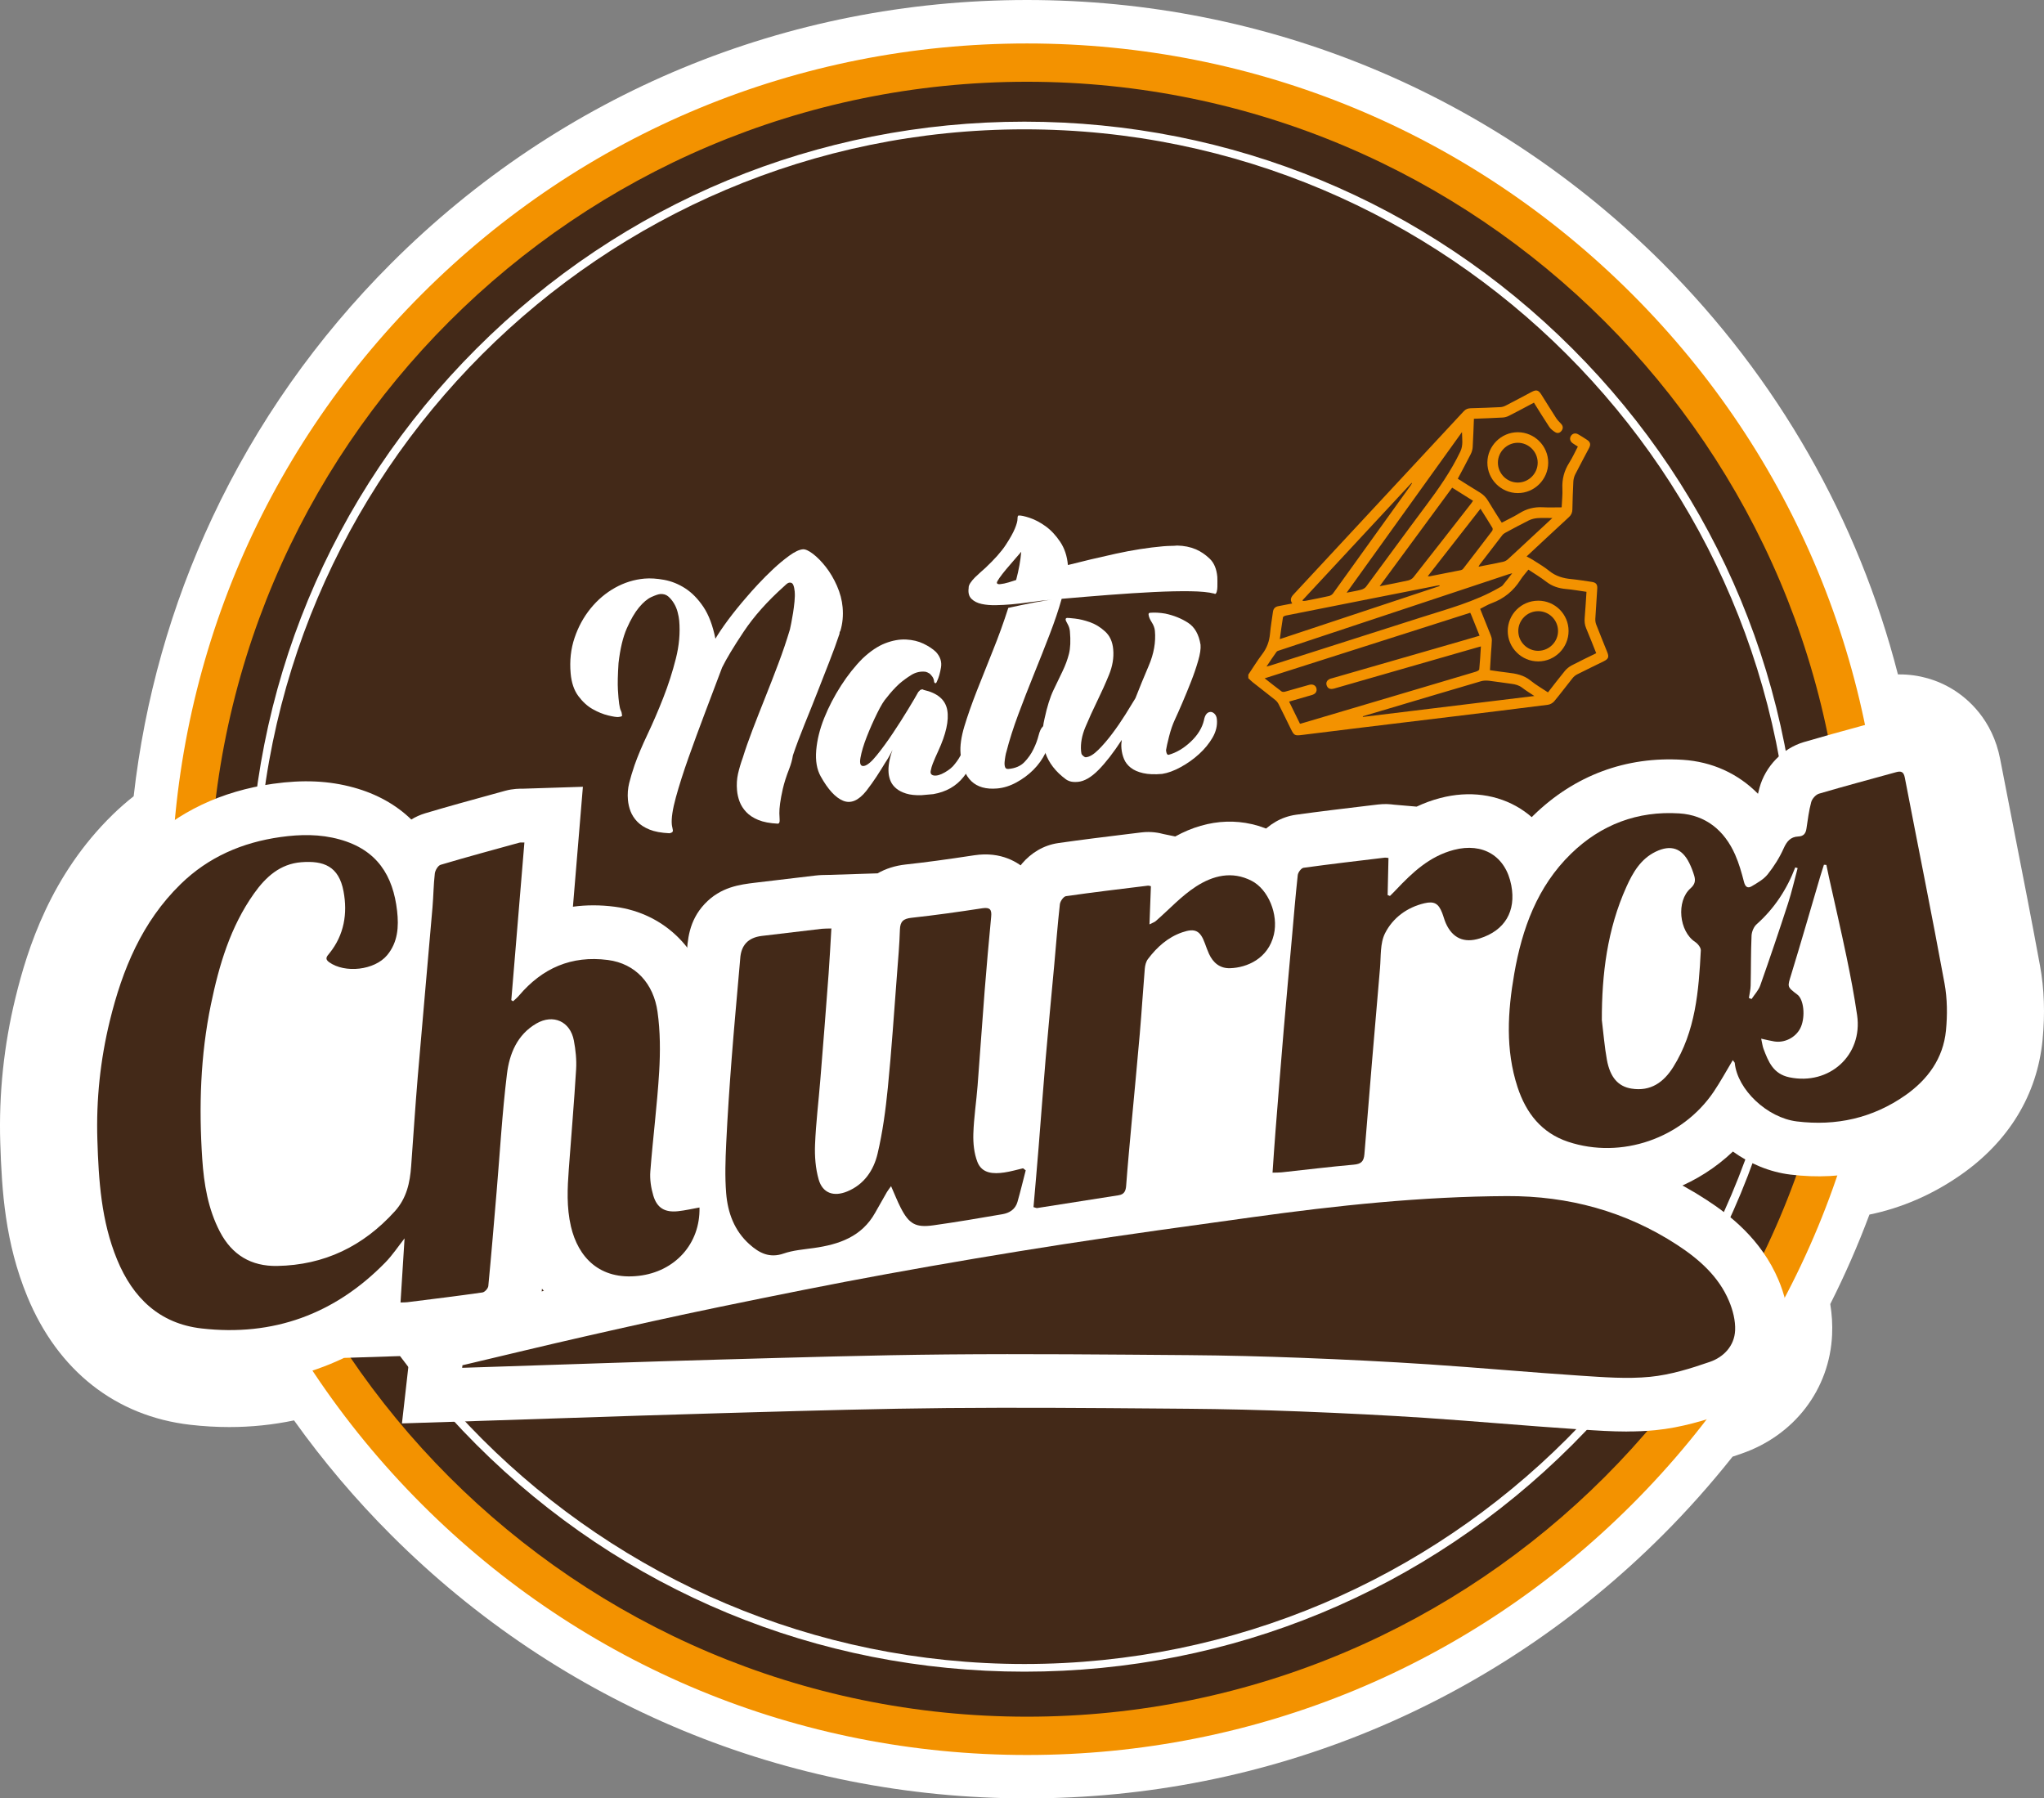
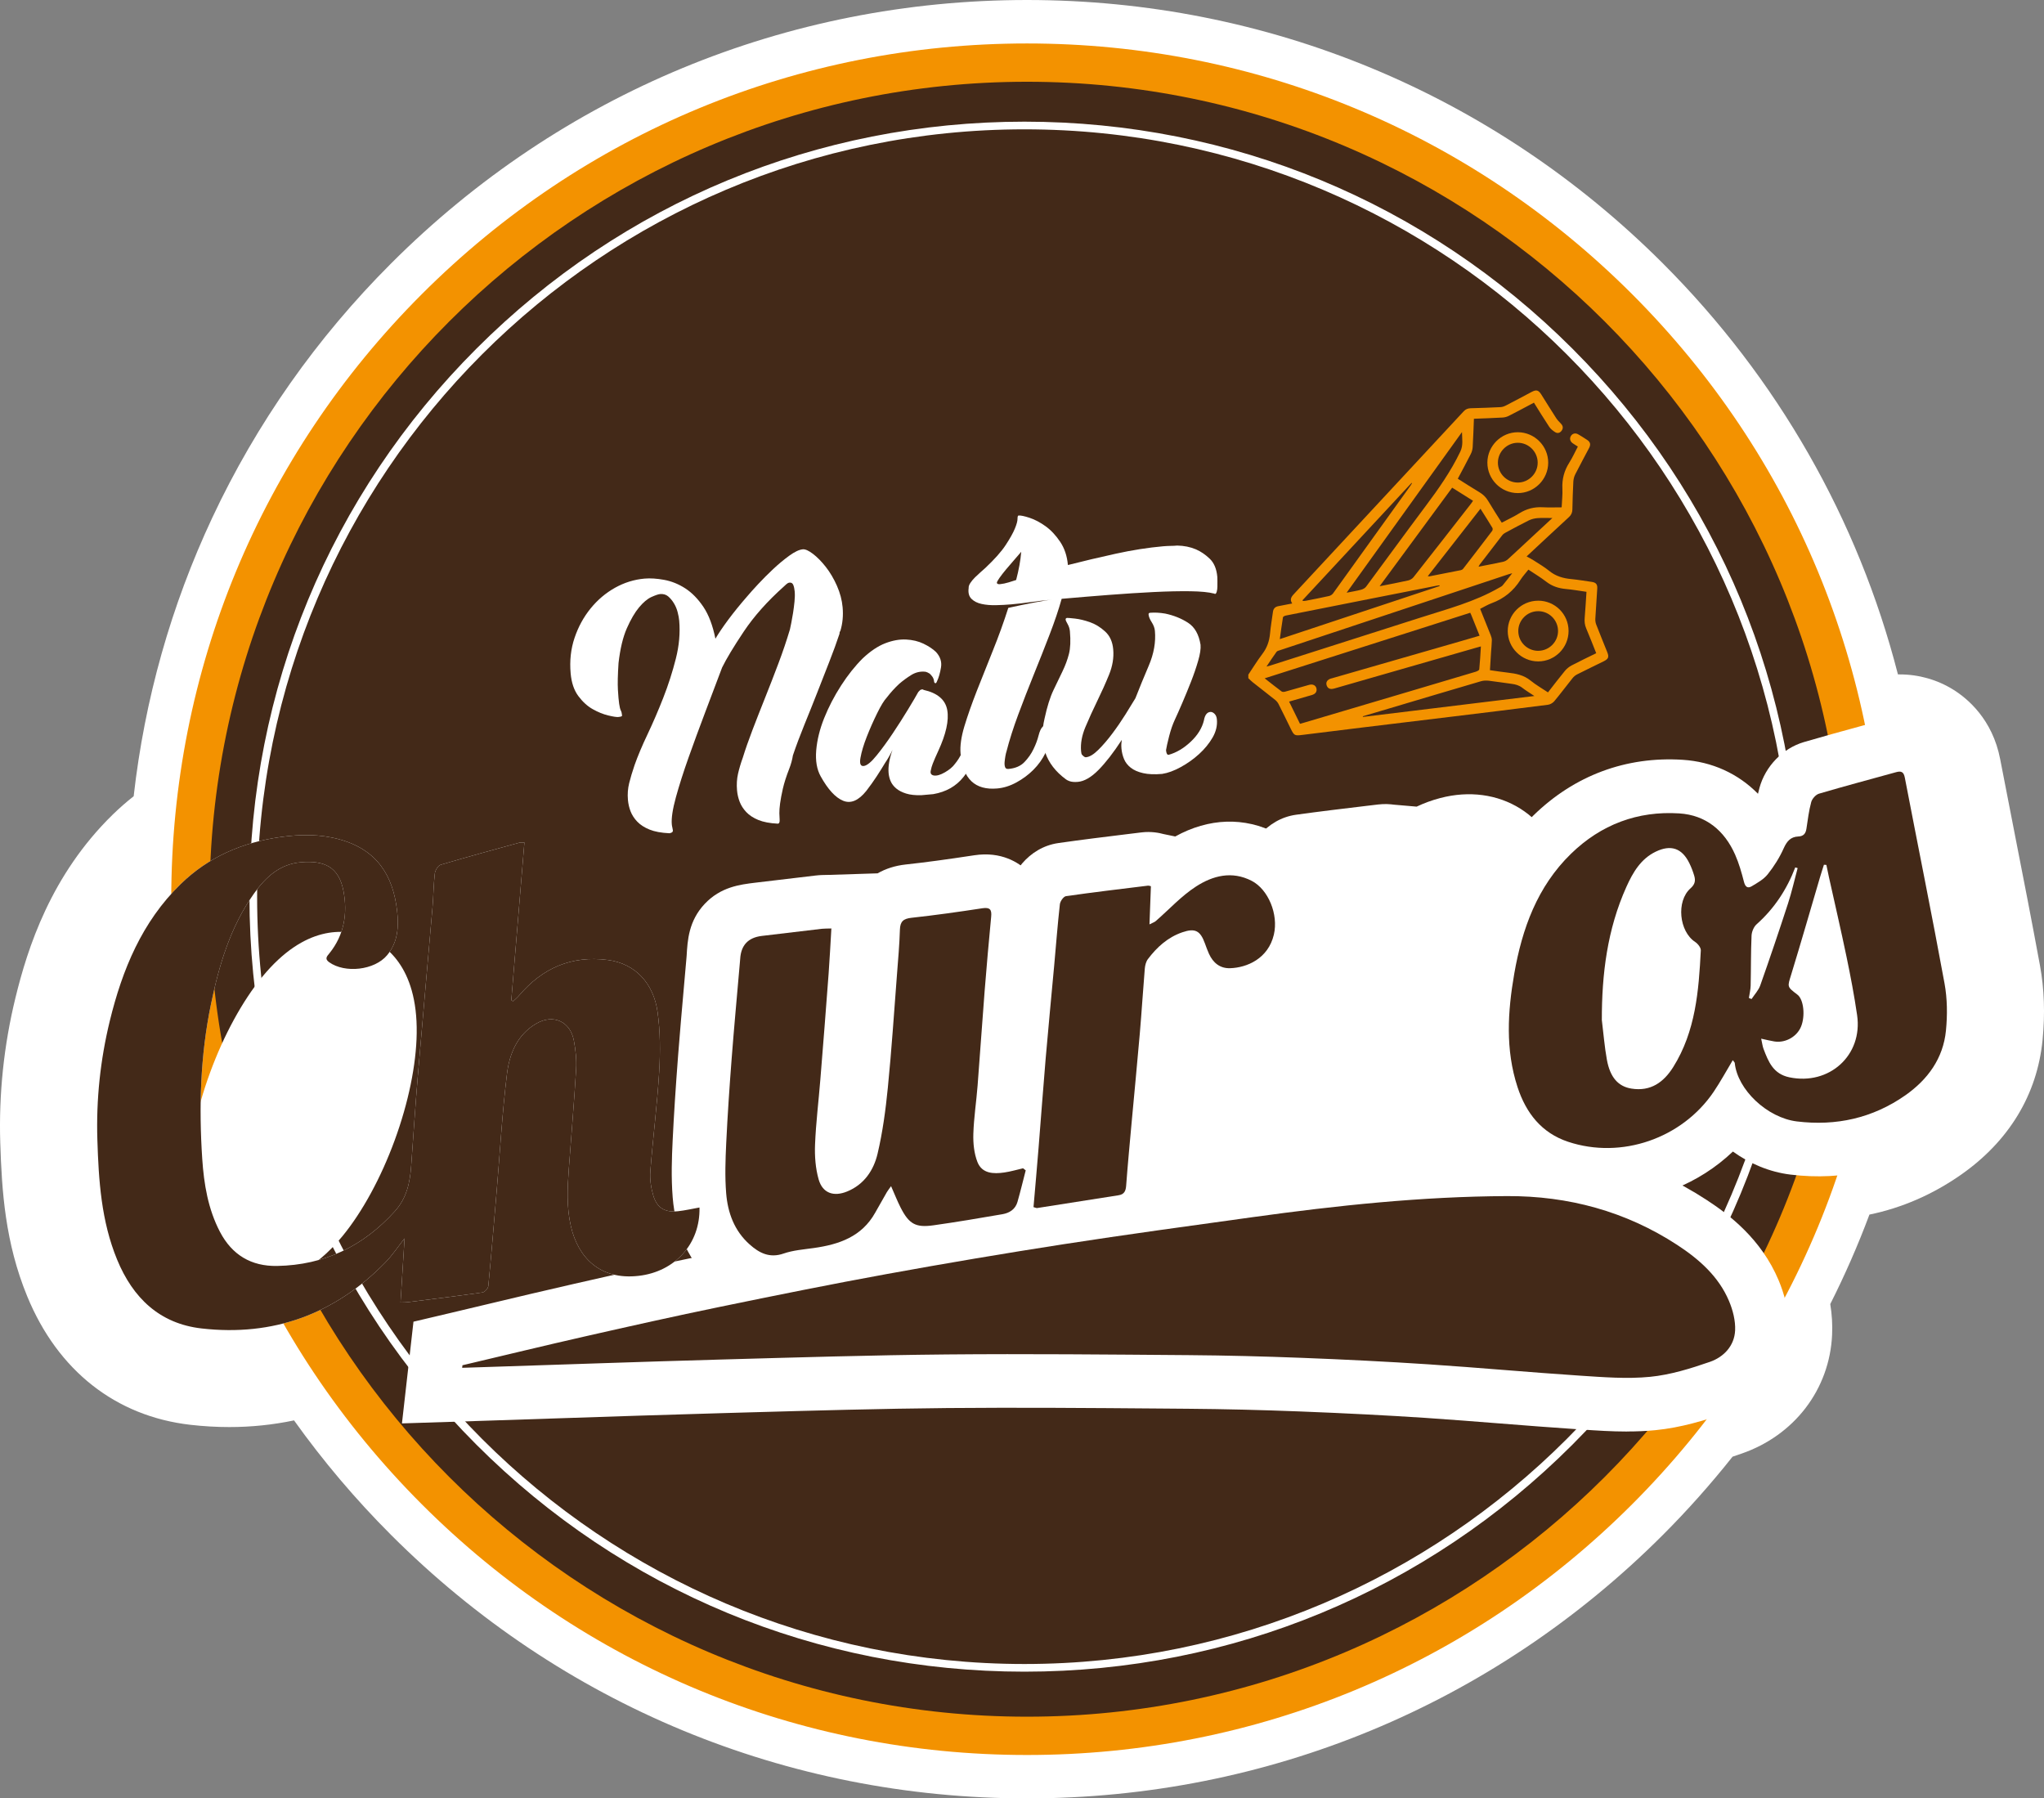
<svg xmlns="http://www.w3.org/2000/svg" viewBox="0 0 800.05 703.88" id="Camada_2">
  <rect x="0" y="0" width="800.05" height="703.88" fill="#808080" stroke="none" />
  <defs>
    <style>
      .cls-1 {
        fill: #432918;
      }

      .cls-2 {
        fill: #fff;
      }

      .cls-3 {
        fill: #606060;
      }

      .cls-4 {
        fill: #f39200;
      }
    </style>
  </defs>
  <g data-name="Camada_2" id="Camada_2-2">
    <g>
      <path d="M401.96,695.39c-91.74,0-177.98-35.72-242.85-100.59-14.91-14.91-28.47-31.19-40.38-48.46-9.33,2.46-19.05,3.71-28.98,3.71-4.68,0-9.48-.28-14.26-.83-18.4-2.11-43.22-11.64-56.97-45.04-8.12-19.73-9.36-39.09-9.93-57.22-.57-18.24,1.34-36.53,5.69-54.38,4.5-18.46,13.1-45.56,35.82-67.71,3.19-3.11,6.63-6.01,10.26-8.66,3.94-38.34,14.17-75.33,30.42-110,16.87-35.98,39.86-68.65,68.33-97.12C223.98,44.22,310.23,8.5,401.96,8.5s177.98,35.72,242.85,100.59c45.55,45.55,77.09,102.15,91.56,164.15,2.41-.52,4.82-.78,7.18-.78,5.84,0,11.54,1.62,16.49,4.69,4.39,2.72,12.1,9.15,14.49,21.6,1.85,9.62,3.74,19.23,5.62,28.85,3.34,17.01,6.78,34.54,9.97,51.91,1.53,8.31,1.83,17.29.9,26.7-1.86,18.85-11.69,35-28.44,46.68-11.38,7.94-23.86,12.97-37.17,14.99-5.05,14.11-11.06,27.94-17.91,41.23.92,4.41,1.3,8.74,1.11,12.92-.82,17.9-12.18,32.79-29.67,38.86-2.07.72-4.01,1.37-5.88,1.96-8.76,11.22-18.25,21.96-28.24,31.95-64.87,64.87-151.12,100.59-242.85,100.59h-.01Z" class="cls-2" />
      <path d="M401.97,17c89.47,0,173.58,34.84,236.84,98.1,46.87,46.87,78.12,105.19,91.18,168.65,2.19-.6,4.38-1.2,6.56-1.8,2.52-.7,4.86-.99,7.01-.99,5.19,0,9.24,1.7,12,3.41,3.21,1.99,8.85,6.71,10.63,15.98,1.85,9.63,3.74,19.26,5.63,28.89,3.33,16.95,6.76,34.47,9.95,51.81,1.38,7.53,1.65,15.72.8,24.33-1.61,16.3-10.2,30.32-24.85,40.54-11.77,8.21-24.69,12.93-38.58,14.16-5.61,16.49-12.5,32.51-20.64,47.92,1.08,4,1.85,8.69,1.62,13.64-.65,14.35-9.83,26.31-23.96,31.21-2.65.92-5.38,1.82-8.18,2.67-8.92,11.61-18.65,22.73-29.17,33.26-63.26,63.26-147.38,98.1-236.84,98.1s-173.58-34.84-236.84-98.1c-16.17-16.18-30.48-33.72-42.83-52.36-10.33,3.39-21.22,5.12-32.54,5.12-4.37,0-8.8-.26-13.29-.77-16.13-1.85-37.9-10.26-50.08-39.83-7.58-18.42-8.75-36.9-9.29-54.26-.55-17.47,1.28-35,5.45-52.09,4.25-17.44,12.35-43.02,33.49-63.64,3.85-3.75,8-7.08,12.41-10.01,7.09-77.76,40.78-149.94,96.68-205.83,63.26-63.26,147.38-98.1,236.84-98.1M401.97,0c-94.01,0-182.39,36.61-248.86,103.08-29.17,29.17-52.72,62.65-70.01,99.52-16.14,34.42-26.48,71.07-30.78,109.04-2.84,2.24-5.57,4.62-8.14,7.13-24.28,23.68-33.39,52.31-38.14,71.79C1.5,409.15-.49,428.22.1,447.22c.6,18.92,1.9,39.14,10.57,60.19,11.96,29.06,34.64,46.9,63.86,50.25,5.1.58,10.22.88,15.23.88,8.61,0,17.09-.88,25.33-2.61,11.37,15.93,24.12,30.98,38.02,44.87,66.47,66.47,154.86,103.08,248.86,103.08s182.39-36.61,248.86-103.08c9.62-9.62,18.79-19.92,27.32-30.67,1.16-.39,2.35-.79,3.58-1.22,10.08-3.5,18.71-9.64,24.95-17.77,6.34-8.26,9.95-18.19,10.43-28.73.18-3.92-.06-7.94-.72-12.01,5.73-11.35,10.87-23.08,15.33-35.02,12.72-2.63,24.7-7.83,35.73-15.52,18.85-13.15,29.93-31.41,32.04-52.82,1-10.2.67-19.98-1-29.07-3.2-17.44-6.65-35.02-9.98-52.01l-.06-.32c-1.83-9.35-3.73-19.01-5.55-28.5-3-15.62-12.79-23.75-18.35-27.21-6.29-3.91-13.55-5.97-20.97-5.97h-.7c-15.56-60.68-47.16-116.01-92.03-160.89C584.35,36.61,495.97,0,401.97,0h0Z" class="cls-2" />
    </g>
    <g>
      <g>
        <circle r="327.45" cy="351.95" cx="401.97" class="cls-1" />
        <path d="M401.97,686.89c-89.47,0-173.58-34.84-236.84-98.1-63.26-63.26-98.1-147.38-98.1-236.84s34.84-173.58,98.1-236.84c63.26-63.26,147.38-98.1,236.84-98.1s173.58,34.84,236.84,98.1c63.26,63.26,98.1,147.38,98.1,236.84s-34.84,173.58-98.1,236.84c-63.26,63.26-147.38,98.1-236.84,98.1ZM401.97,32c-176.42,0-319.95,143.53-319.95,319.95s143.53,319.95,319.95,319.95,319.95-143.53,319.95-319.95S578.39,32,401.97,32Z" class="cls-4" />
      </g>
      <path d="M400.97,654.28c-81.02,0-157.2-31.55-214.49-88.84-57.29-57.29-88.84-133.47-88.84-214.49s31.55-157.2,88.84-214.49c57.29-57.29,133.47-88.84,214.49-88.84s157.2,31.55,214.49,88.84c57.29,57.29,88.84,133.47,88.84,214.49s-31.55,157.2-88.84,214.49-133.47,88.84-214.49,88.84h0ZM400.97,50.62c-165.6,0-300.33,134.73-300.33,300.33s134.73,300.33,300.33,300.33,300.33-134.73,300.33-300.33S566.57,50.62,400.97,50.62Z" class="cls-2" />
      <g>
        <ellipse transform="translate(-329.04 395.24) rotate(-69.88)" ry="17.48" rx="49.98" cy="433.1" cx="118.34" class="cls-2" />
        <path d="M103.5,501.41c-3.83,0-7.09-.79-9.56-1.69-7.77-2.84-20.73-11.57-20.35-38.02.18-12.3,3.24-27.17,8.62-41.86s12.65-28.02,20.45-37.53c16.79-20.45,32.33-18.73,40.09-15.88,7.77,2.84,20.74,11.57,20.35,38.02-.18,12.3-3.24,27.17-8.62,41.86h0c-5.38,14.69-12.65,28.02-20.45,37.53-11.45,13.94-22.32,17.58-30.54,17.58h0Z" class="cls-2" />
      </g>
      <g>
        <ellipse transform="translate(-34.31 795.04) rotate(-69.88)" ry="17.48" rx="49.98" cy="422.08" cx="551.83" class="cls-2" />
-         <path d="M536.94,490.37c-3.83,0-7.09-.79-9.56-1.7-7.76-2.84-20.73-11.56-20.35-38.02.18-12.3,3.24-27.17,8.62-41.86,5.38-14.69,12.65-28.02,20.45-37.53,16.79-20.45,32.33-18.73,40.09-15.88,7.76,2.84,20.73,11.56,20.35,38.02-.18,12.3-3.24,27.17-8.62,41.86s-12.65,28.02-20.45,37.53c-11.45,13.94-22.32,17.58-30.54,17.58h0Z" class="cls-2" />
+         <path d="M536.94,490.37c-3.83,0-7.09-.79-9.56-1.7-7.76-2.84-20.73-11.56-20.35-38.02.18-12.3,3.24-27.17,8.62-41.86,5.38-14.69,12.65-28.02,20.45-37.53,16.79-20.45,32.33-18.73,40.09-15.88,7.76,2.84,20.73,11.56,20.35,38.02-.18,12.3-3.24,27.17-8.62,41.86s-12.65,28.02-20.45,37.53h0Z" class="cls-2" />
      </g>
      <g>
        <ellipse transform="translate(-92.82 714.6) rotate(-69.88)" ry="17.48" rx="49.98" cy="423.73" cx="465" class="cls-2" />
        <path d="M450.13,492.02c-3.83,0-7.09-.79-9.56-1.69-7.77-2.84-20.73-11.57-20.35-38.02.18-12.3,3.24-27.17,8.62-41.86,5.38-14.69,12.65-28.02,20.45-37.53,16.79-20.45,32.32-18.73,40.09-15.88,7.77,2.84,20.73,11.57,20.35,38.02-.18,12.3-3.24,27.17-8.62,41.86h0c-5.38,14.69-12.65,28.02-20.45,37.53-11.45,13.94-22.32,17.58-30.54,17.58h.01Z" class="cls-2" />
      </g>
      <g>
        <g>
          <path d="M205.26,329.7c-1.73,20.81-3.43,41.27-5.13,61.74.23.15.47.3.7.45.77-.73,1.61-1.39,2.29-2.2,9.13-10.77,20.53-15.8,34.8-13.96,10.96,1.41,17.91,9.39,19.44,20.25,1.09,7.71,1.11,15.67.65,23.47-.78,13.03-2.46,26-3.46,39.02-.24,3.12.26,6.45,1.16,9.46,1.46,4.89,4.54,6.67,9.66,6.13,2.82-.3,5.61-.96,8.42-1.46.33,14.29-9.68,25.13-23.78,26.75-15.3,1.76-23.73-7.28-26.54-19.33-1.75-7.51-1.38-14.96-.83-22.47.95-13.02,2.08-26.03,2.86-39.06.22-3.72-.19-7.56-.88-11.23-1.41-7.5-8.08-10.49-14.68-6.66-7.52,4.36-10.55,11.88-11.51,19.72-1.87,15.26-2.74,30.64-4.04,45.97-1.05,12.36-2.07,24.72-3.26,37.06-.09.93-1.39,2.37-2.28,2.5-9.78,1.4-19.59,2.59-29.4,3.82-.84.11-1.7.07-2.68.1.54-8.58,1.06-16.81,1.58-25.08-2.47,3.13-4.73,6.57-7.56,9.46-19.75,20.2-43.86,29-71.91,25.79-16.41-1.88-26.87-11.94-33.05-26.96-6.21-15.09-7.22-30.94-7.72-46.92-.49-15.71,1.15-31.23,4.86-46.46,4.89-20.05,12.58-38.78,27.75-53.58,10.88-10.61,24.12-16.31,39.07-18.41,7.77-1.09,15.42-1.21,23.12.92,14.76,4.07,20.96,14.24,22.52,28,.7,6.17.32,12.25-3.91,17.33-4.91,5.88-16.48,7.18-22.7,2.73-1.89-1.35-.8-2.35.14-3.51,5.76-7.17,7.12-15.56,5.51-24.19-1.84-9.91-7.84-12.1-16.52-11.43-8.36.65-13.96,5.82-18.52,12.24-9.25,13.03-13.67,27.96-16.86,43.35-4.15,20.01-4.76,40.24-3.41,60.53.66,9.85,2.25,19.58,6.92,28.53,4.73,9.05,12.23,13.55,22.4,13.37,18.48-.33,33.67-7.71,46.03-21.36,4.65-5.14,5.95-11.21,6.42-17.71.86-11.7,1.61-23.41,2.59-35.11,1.86-22.06,3.87-44.1,5.76-66.16.38-4.41.4-8.86.91-13.26.15-1.24,1.24-3.1,2.28-3.41,10.21-3.04,20.51-5.82,30.78-8.65.5-.14,1.06-.05,2.02-.08v-.04Z" class="cls-2" />
          <path d="M181.02,534.35c16.1-3.8,32.17-7.71,48.3-11.37,17.43-3.96,34.88-7.86,52.39-11.47,21.75-4.48,43.53-8.88,65.37-12.86,23.05-4.2,46.15-8.1,69.31-11.69,24.58-3.8,49.23-7.16,73.87-10.57,33.05-4.58,66.22-8.1,99.62-8.25,23.98-.11,46.44,5.96,66.6,19.11,8.49,5.54,16.21,12.3,20.28,21.96,1.5,3.56,2.56,7.68,2.39,11.48-.28,6.07-4.44,10.44-9.87,12.33-7.59,2.63-15.49,5.08-23.43,5.86-8.99.88-18.19.14-27.26-.45-19.82-1.31-39.6-3.13-59.42-4.44-16.51-1.09-33.04-1.9-49.57-2.54-14.77-.57-29.55-.95-44.33-1.06-31.57-.24-63.15-.56-94.71-.27-29.58.27-59.15,1.18-88.72,2-30.46.85-60.9,1.94-91.36,2.92-3.19.1-6.38.2-9.58.31.04-.33.08-.66.11-1h0Z" class="cls-3" />
          <path d="M678.24,414.93c-2.59,4.32-4.85,8.48-7.48,12.38-12.34,18.25-36.1,26.52-56.99,19.57-10.35-3.44-16.45-11.21-19.78-21.38-4.81-14.68-3.86-29.6-1.29-44.39,3.06-17.57,8.99-34.09,22.21-46.95,11.75-11.44,26.07-16.84,42.38-15.8,10.39.66,17.68,6.68,21.86,16.14,1.51,3.41,2.54,7.06,3.47,10.68.49,1.91,1.42,2.64,2.98,1.72,2.25-1.34,4.71-2.71,6.29-4.69,2.47-3.09,4.64-6.54,6.25-10.14,1.23-2.75,2.69-4.54,5.71-4.67,2.08-.09,2.92-1.14,3.21-3.05.53-3.5.95-7.04,1.88-10.44.36-1.3,1.78-2.9,3.05-3.27,10.01-2.95,20.1-5.63,30.16-8.41,1.95-.54,2.98-.2,3.42,2.13,5.16,26.85,10.61,53.64,15.54,80.52,1.1,6.01,1.16,12.38.56,18.48-1.07,10.89-7.12,19.2-15.96,25.38-12.75,8.9-27.01,12.06-42.4,10.18-11.62-1.42-23.27-12.47-24.3-22.86-.03-.27-.35-.52-.77-1.1v-.03ZM626.99,399.32c.64,5.16,1.04,10.36,1.97,15.47,1.27,6.97,4.49,10.46,9.61,11.28,7.55,1.21,12.64-2.51,16.36-8.44,8.75-13.97,9.98-29.79,10.79-45.65.06-1.08-1.17-2.62-2.22-3.31-6.27-4.11-7.49-15.95-1.8-20.99,1.78-1.57,2-3.05,1.44-4.93-.5-1.69-1.14-3.36-1.92-4.94-2.88-5.85-7.22-7.33-13.15-4.47-5.89,2.85-8.95,8.17-11.47,13.76-7.49,16.6-9.66,34.2-9.62,52.23h.01ZM689.35,406.54c.42,1.86.53,2.96.91,3.96,1.9,5.02,3.8,9.83,10.12,11.15,15.6,3.26,28.8-8.62,26.52-24.31-1.11-7.64-2.56-15.23-4.13-22.79-2.18-10.49-4.61-20.93-6.93-31.39-.34-1.54-.65-3.09-.97-4.64-.32-.02-.64-.04-.96-.06-.51,1.63-1.05,3.24-1.53,4.88-3.75,12.7-7.39,25.43-11.28,38.09-1.47,4.8-1.73,4.72,2.32,7.78.18.13.35.27.5.43,2.35,2.47,2.68,9.23.64,13-1.91,3.53-6.1,5.62-10.1,4.97-1.49-.24-2.96-.62-5.11-1.08h0ZM703.62,339.77l-.93-.28c-3.3,8.63-8.21,16.11-15.14,22.28-1.12.99-1.9,2.91-1.97,4.44-.29,6.5-.2,13.02-.35,19.53-.04,1.63-.45,3.24-.69,4.86.35.14.69.28,1.04.42,1.16-1.77,2.72-3.4,3.41-5.34,3.75-10.62,7.36-21.28,10.84-31.99,1.49-4.57,2.54-9.28,3.79-13.92Z" class="cls-2" />
          <path d="M401.48,458.07c-1.07,4.12-2.06,8.26-3.23,12.36-.82,2.88-3.14,4.33-5.88,4.8-8.97,1.55-17.95,3.07-26.96,4.34-7.04,1-9.61-.5-12.91-6.96-1.3-2.55-2.34-5.24-3.72-8.35-.62.87-1.19,1.56-1.64,2.32-1.55,2.68-3.08,5.38-4.59,8.08-5.25,9.39-14.15,12.42-24.04,13.81-3.96.56-8.05.86-11.78,2.15-5.5,1.91-9.52-.18-13.32-3.56-5.99-5.33-8.57-12.41-9.18-20.07-.52-6.47-.29-13.03.02-19.53.53-11.05,1.28-22.1,2.13-33.13.96-12.47,2.12-24.92,3.2-37.37.05-.55.11-1.1.14-1.66.31-5.34,3.11-8.33,8.42-8.98,7.83-.95,15.66-1.88,23.49-2.79,1.07-.12,2.17-.08,3.78-.13-.37,6.12-.65,11.92-1.08,17.72-1.03,13.79-2.11,27.58-3.23,41.36-.68,8.49-1.74,16.97-2.08,25.47-.18,4.55.17,9.32,1.41,13.67,1.54,5.38,5.87,6.88,11.17,4.71,6.64-2.72,10.37-8.31,11.89-14.76,2-8.46,3.16-17.17,4.02-25.83,1.47-14.74,2.44-29.54,3.58-44.32.45-5.85.97-11.7,1.15-17.56.1-3.2,1.33-4.29,4.51-4.64,9.27-1.01,18.52-2.32,27.74-3.73,2.98-.45,3.74.48,3.47,3.28-.93,9.69-1.79,19.39-2.56,29.1-.98,12.36-1.79,24.73-2.76,37.08-.49,6.29-1.47,12.55-1.66,18.85-.11,3.66.28,7.6,1.59,10.97,1.79,4.61,6.28,4.75,10.55,4.13,2.47-.36,4.88-1.08,7.32-1.64.35.27.69.54,1.04.81h0Z" class="cls-2" />
-           <path d="M404.53,472.45c.68-7.9,1.37-15.6,1.99-23.31.94-11.58,1.77-23.17,2.76-34.75,1.04-12.13,2.22-24.24,3.33-36.36.73-8.05,1.34-16.1,2.24-24.13.13-1.16,1.43-3.01,2.39-3.15,10.67-1.53,21.37-2.8,32.07-4.11.4-.05.82.15,1.17.22-.18,4.86-.36,9.57-.56,14.94,1.25-.65,1.95-.86,2.45-1.29,5.24-4.55,10.01-9.82,15.79-13.55,6.54-4.22,14.01-6.22,21.79-2.19,6.48,3.36,10.51,13.12,8.66,21.02-2.22,9.47-10.61,12.96-17.14,13.16-3.96.12-6.67-2.12-8.27-5.66-.59-1.31-1.08-2.67-1.57-4.02-1.83-5.06-3.87-6.09-8.87-4.37-5.68,1.95-9.92,5.81-13.45,10.48-.75.99-1.11,2.44-1.22,3.72-.71,8.49-1.23,17-1.96,25.49-1,11.68-2.16,23.35-3.22,35.03-.74,8.16-1.51,16.31-2.12,24.48-.16,2.06-.77,3.37-2.93,3.71-10.63,1.66-21.27,3.35-31.9,5.01-.29.05-.62-.15-1.42-.36h-.01Z" class="cls-2" />
          <path d="M543.47,335.82c-.12,5.14-.22,9.82-.33,14.5.3.12.6.23.91.35.79-.8,1.6-1.57,2.36-2.39,6.44-6.81,13.14-13.15,22.66-15.64,11.35-2.97,20.28,2.42,22.47,13.86,1.94,10.16-2.53,17.7-12.35,20.79-6.12,1.93-10.66-.08-13.28-5.95-.58-1.31-.91-2.72-1.44-4.06-1.42-3.66-3.11-4.65-6.94-3.75-6.87,1.62-12.39,5.77-15.41,11.75-1.97,3.89-1.57,9.05-1.97,13.66-2.1,24.25-4.16,48.51-6.1,72.77-.24,2.95-1.35,3.89-4.25,4.14-9.4.83-18.77,1.99-28.15,3-.97.1-1.95.07-3.56.12.39-5.59.73-10.93,1.16-16.28,1.05-13.24,2.1-26.47,3.22-39.7,1-11.79,2.09-23.58,3.15-35.37.75-8.38,1.42-16.76,2.34-25.12.12-1.06,1.36-2.72,2.26-2.85,10.55-1.46,21.14-2.69,31.72-3.96.51-.06,1.05.08,1.54.12h0Z" class="cls-2" />
        </g>
        <g>
-           <path d="M89.76,541.55c-4.37,0-8.8-.26-13.29-.77-16.13-1.85-37.9-10.26-50.08-39.83-7.58-18.41-8.75-36.9-9.29-54.26-.55-17.47,1.28-35,5.45-52.1,4.25-17.44,12.35-43.02,33.49-63.64,13.54-13.21,30.64-21.34,50.81-24.18,11.88-1.67,21.93-1.2,31.62,1.47,8.98,2.48,16.55,6.72,22.52,12.51,1.65-1.02,3.48-1.85,5.48-2.45,8.78-2.62,17.66-5.05,26.24-7.41l4.97-1.37c3.2-.88,5.87-.84,7-.83h.06l23.41-.75-3.9,46.94c5.25-.72,10.73-.72,16.37.01,19.9,2.57,34.64,17.54,37.55,38.14,1.17,8.27,1.43,17.31.81,27.66-.47,7.86-1.24,15.63-1.99,23.15-.24,2.37-.47,4.68-.68,6.97l17.92-3.19.57,24.49c.58,24.98-17.25,45.21-42.38,48.1-16.71,1.92-31.09-4.03-40.29-15.83-.03.33-.06.65-.09.98-1.03,10.62-9.72,19.76-20.21,21.26-8.53,1.22-17.13,2.29-25.45,3.33l-4.3.54c-1.78.22-3.23.24-4.19.24h-.43l-22.82.74c-13.86,6.67-28.93,10.07-44.86,10.07h-.02ZM107.44,380.51c-1.87,5.66-3.22,11.39-4.33,16.75-3.4,16.38-4.38,34.33-3.02,54.87.6,9.05,2.02,15.28,4.59,20.21,1.11,2.13,1.32,2.12,3.41,2.09,12.3-.22,22.1-4.81,30.84-14.46.47-.52.84-2.35,1.04-5.15.28-3.77.54-7.54.81-11.31.55-7.85,1.12-15.97,1.8-24.02.55-6.55,1.12-13.15,1.69-19.72-9.64,1.42-19.81-.51-27.69-6.14-4.64-3.32-7.82-7.91-9.15-13.12h.01ZM208.83,350.02h-.04.04Z" class="cls-2" />
          <path d="M636.83,560.29c-6.03,0-11.88-.39-17.6-.78l-2.01-.13c-10.06-.66-20.2-1.47-30.01-2.24-9.66-.76-19.65-1.55-29.41-2.2-15.04-.99-31.07-1.81-49-2.51-15.15-.59-29.84-.94-43.67-1.05l-10.94-.09c-27.37-.22-55.68-.44-83.42-.19-25.99.24-52.51.99-78.15,1.71l-10.18.29c-21.11.59-42.6,1.31-63.38,2-9.29.31-18.59.62-27.88.92l-33.85,1.09,4.51-39.81,14.38-3.39c4.91-1.16,9.81-2.33,14.72-3.5,11.04-2.63,22.45-5.35,33.76-7.92,16.85-3.83,34.91-7.88,52.81-11.56,20.8-4.28,43.17-8.82,65.85-12.95,23.49-4.28,46.99-8.24,69.86-11.78,21.82-3.38,43.97-6.44,65.39-9.4l8.81-1.22c27.76-3.84,64.48-8.28,102.41-8.45,28.8-.09,55.06,7.45,78.17,22.52,8.84,5.77,21.38,15.3,28.16,31.4,2.04,4.84,4.39,12.34,4.01,20.58-.65,14.35-9.83,26.31-23.96,31.21-8.66,3-18.08,5.92-28.27,6.92-3.76.37-7.45.51-11.07.51l-.04.02ZM411.26,509.02c14.55.05,29.03.16,43.26.28l10.92.09c14.27.11,29.4.47,44.98,1.08,18.31.71,34.71,1.55,50.13,2.57,10.04.66,20.16,1.46,29.96,2.24,9.68.77,19.68,1.56,29.46,2.2l2.06.14c7.81.52,15.18,1.02,21.77.37,3.94-.39,8.22-1.46,12.49-2.78-2.08-3.41-5.66-6.69-11.29-10.36-16.1-10.51-34.63-15.79-55.03-15.7-35.45.16-70.37,4.39-96.83,8.05l-8.82,1.22c-21.26,2.94-43.24,5.98-64.72,9.3-2.78.43-5.56.87-8.35,1.31h0Z" class="cls-2" />
          <path d="M629.19,470.37c-7.37,0-14.81-1.16-22.06-3.57-11.12-3.7-25.88-12.74-33.1-34.77-6.66-20.34-4.58-39.82-2.02-54.53,4.41-25.37,13.39-43.93,28.25-58.4,16.03-15.61,36.21-23.13,58.36-21.72,11.54.73,21.71,5.41,29.48,13.3.18-.77.37-1.55.59-2.35,2.3-8.43,9.12-15.45,17.36-17.88,7.54-2.22,15.15-4.3,22.5-6.31,2.67-.73,5.34-1.46,8-2.2,8.64-2.39,15.1,0,19.01,2.43,3.2,1.99,8.85,6.71,10.63,15.98,1.85,9.63,3.74,19.25,5.63,28.88,3.33,16.95,6.77,34.48,9.95,51.82,1.38,7.53,1.65,15.72.8,24.33-1.61,16.3-10.2,30.32-24.85,40.54-16.81,11.73-35.98,16.37-56.97,13.8-8.09-.99-15.84-4.25-22.47-9.01-13.29,12.64-30.98,19.65-49.1,19.65h0Z" class="cls-2" />
          <path d="M302.65,512.36c-6.93,0-14.99-2.32-23.19-9.61-9.47-8.42-15.06-20.21-16.16-34.09-.63-7.87-.34-15.59-.02-22.2.48-9.99,1.17-20.71,2.17-33.73.68-8.82,1.47-17.72,2.23-26.32.33-3.75.66-7.5.99-11.25l.05-.59c.01-.16.03-.33.04-.49.35-6.05.78-13.59,7.04-20.27,6.28-6.69,13.79-7.6,19.82-8.33,7.86-.95,15.72-1.89,23.58-2.8,1.77-.21,3.25-.23,4.43-.24.33,0,.7,0,1.1-.02l18.77-.6c3.17-1.82,6.87-3.01,10.98-3.46,7.74-.84,16.02-1.96,26.85-3.61,10.71-1.63,17.45,2.99,20.52,5.89,3.06,2.9,8.05,9.37,7.02,20.14-.99,10.35-1.82,19.76-2.53,28.75-.49,6.24-.94,12.48-1.4,18.72-.44,6.12-.89,12.24-1.37,18.36-.21,2.7-.49,5.28-.76,7.78-.03.27-.06.54-.09.81l2.8-.64,19.72,15.51-3.44,13.29c-.31,1.2-.61,2.4-.92,3.6-.76,2.99-1.54,6.09-2.45,9.26-2.98,10.43-11.39,17.8-22.49,19.72-10.23,1.77-18.83,3.2-27.6,4.44-7.2,1.02-13.46.34-18.84-2.05-10.77,8.51-23.08,10.24-28.07,10.95-.92.13-1.84.25-2.77.36-1.86.23-4.17.53-5.05.83-3.12,1.08-6.85,1.9-10.97,1.9h.01Z" class="cls-2" />
          <path d="M405.86,493.82c-3.38,0-5.93-.79-7.07-1.17l-16.69-4.47,2.14-24.85c.46-5.34.92-10.61,1.35-15.89.37-4.62.73-9.25,1.09-13.87.53-6.86,1.08-13.96,1.68-20.98.67-7.84,1.41-15.77,2.13-23.43.41-4.35.81-8.7,1.21-13.04.21-2.35.42-4.7.62-7.05.49-5.7,1-11.59,1.66-17.5,1.03-9.21,8.48-19.91,20.26-21.6,9.26-1.33,18.58-2.47,27.6-3.57l4.91-.6c3.92-.48,7.08.21,8.69.65l4.56.94c13.15-7.27,27.1-7.75,39.62-1.25,14.92,7.74,23.46,27.26,19.44,44.44-3.98,17.03-18.84,28.83-36.97,29.36-5.1.15-9.96-.99-14.27-3.22-.24,3.19-.48,6.43-.76,9.66-.64,7.42-1.34,14.92-2.02,22.17-.41,4.32-.81,8.65-1.21,12.97l-.27,2.96c-.64,6.97-1.3,14.18-1.83,21.19-.91,12.07-9.01,21.05-20.62,22.87-4.8.75-9.6,1.51-14.4,2.26-5.84.92-11.68,1.84-17.52,2.75-1.17.18-2.28.26-3.32.26h-.01ZM402.72,452.06h-.03.03Z" class="cls-2" />
          <path d="M475.51,480.71l1.64-23.21c.12-1.74.24-3.45.36-5.15.26-3.82.52-7.56.81-11.3,1.03-13,2.09-26.45,3.23-39.82.7-8.27,1.46-16.65,2.19-24.74.32-3.57.65-7.15.96-10.72.17-1.94.34-3.88.51-5.82.56-6.43,1.14-13.07,1.86-19.7.99-9.13,8.43-19.73,20.25-21.37,9.2-1.28,18.49-2.39,27.47-3.46l4.63-.55c2.59-.31,4.68-.13,6.26.08l8.81.76c2.86-1.35,5.94-2.51,9.27-3.37,11.27-2.95,22.41-1.46,31.36,4.19,8.85,5.59,14.91,14.84,17.05,26.04,3.93,20.52-6.79,38.51-26.67,44.77-8.91,2.81-17.63,1.97-24.82-1.93-2.34,27.1-4.1,48.23-5.69,67.99-1.04,13.04-10.2,22.22-23.33,23.39-6.24.55-12.42,1.25-18.96,1.99-2.93.33-5.86.66-8.79.98-1.58.17-2.92.19-3.99.21-.34,0-.72.01-1.16.02l-23.26.75v-.03Z" class="cls-2" />
        </g>
        <g>
          <path d="M205.26,329.7c-1.73,20.81-3.43,41.27-5.13,61.74.23.15.47.3.7.45.77-.73,1.61-1.39,2.29-2.2,9.13-10.77,20.53-15.8,34.8-13.96,10.96,1.41,17.91,9.39,19.44,20.25,1.09,7.71,1.11,15.67.65,23.47-.78,13.03-2.46,26-3.46,39.02-.24,3.12.26,6.45,1.16,9.46,1.46,4.89,4.54,6.67,9.66,6.13,2.82-.3,5.61-.96,8.42-1.46.33,14.29-9.68,25.13-23.78,26.75-15.3,1.76-23.73-7.28-26.54-19.33-1.75-7.51-1.38-14.96-.83-22.47.95-13.02,2.08-26.03,2.86-39.06.22-3.72-.19-7.56-.88-11.23-1.41-7.5-8.08-10.49-14.68-6.66-7.52,4.36-10.55,11.88-11.51,19.72-1.87,15.26-2.74,30.64-4.04,45.97-1.05,12.36-2.07,24.72-3.26,37.06-.09.93-1.39,2.37-2.28,2.5-9.78,1.4-19.59,2.59-29.4,3.82-.84.11-1.7.07-2.68.1.54-8.58,1.06-16.81,1.58-25.08-2.47,3.13-4.73,6.57-7.56,9.46-19.75,20.2-43.86,29-71.91,25.79-16.41-1.88-26.87-11.94-33.05-26.96-6.21-15.09-7.22-30.94-7.72-46.92-.49-15.71,1.15-31.23,4.86-46.46,4.89-20.05,12.58-38.78,27.75-53.58,10.88-10.61,24.12-16.31,39.07-18.41,7.77-1.09,15.42-1.21,23.12.92,14.76,4.07,20.96,14.24,22.52,28,.7,6.17.32,12.25-3.91,17.33-4.91,5.88-16.48,7.18-22.7,2.73-1.89-1.35-.8-2.35.14-3.51,5.76-7.17,7.12-15.56,5.51-24.19-1.84-9.91-7.84-12.1-16.52-11.43-8.36.65-13.96,5.82-18.52,12.24-9.25,13.03-13.67,27.96-16.86,43.35-4.15,20.01-4.76,40.24-3.41,60.53.66,9.85,2.25,19.58,6.92,28.53,4.73,9.05,12.23,13.55,22.4,13.37,18.48-.33,33.67-7.71,46.03-21.36,4.65-5.14,5.95-11.21,6.42-17.71.86-11.7,1.61-23.41,2.59-35.11,1.86-22.06,3.87-44.1,5.76-66.16.38-4.41.4-8.86.91-13.26.15-1.24,1.24-3.1,2.28-3.41,10.21-3.04,20.51-5.82,30.78-8.65.5-.14,1.06-.05,2.02-.08v-.04Z" class="cls-1" />
          <path d="M181.02,534.35c16.1-3.8,32.17-7.71,48.3-11.37,17.43-3.96,34.88-7.86,52.39-11.47,21.75-4.48,43.53-8.88,65.37-12.86,23.05-4.2,46.15-8.1,69.31-11.69,24.58-3.8,49.23-7.16,73.87-10.57,33.05-4.58,66.22-8.1,99.62-8.25,23.98-.11,46.44,5.96,66.6,19.11,8.49,5.54,16.21,12.3,20.28,21.96,1.5,3.56,2.56,7.68,2.39,11.48-.28,6.07-4.44,10.44-9.87,12.33-7.59,2.63-15.49,5.08-23.43,5.86-8.99.88-18.19.14-27.26-.45-19.82-1.31-39.6-3.13-59.42-4.44-16.51-1.09-33.04-1.9-49.57-2.54-14.77-.57-29.55-.95-44.33-1.06-31.57-.24-63.15-.56-94.71-.27-29.58.27-59.15,1.18-88.72,2-30.46.85-60.9,1.94-91.36,2.92-3.19.1-6.38.2-9.58.31.04-.33.08-.66.11-1h0Z" class="cls-1" />
          <path d="M678.24,414.93c-2.59,4.32-4.85,8.48-7.48,12.38-12.34,18.25-36.1,26.52-56.99,19.57-10.35-3.44-16.45-11.21-19.78-21.38-4.81-14.68-3.86-29.6-1.29-44.39,3.06-17.57,8.99-34.09,22.21-46.95,11.75-11.44,26.07-16.84,42.38-15.8,10.39.66,17.68,6.68,21.86,16.14,1.51,3.41,2.54,7.06,3.47,10.68.49,1.91,1.42,2.64,2.98,1.72,2.25-1.34,4.71-2.71,6.29-4.69,2.47-3.09,4.64-6.54,6.25-10.14,1.23-2.75,2.69-4.54,5.71-4.67,2.08-.09,2.92-1.14,3.21-3.05.53-3.5.95-7.04,1.88-10.44.36-1.3,1.78-2.9,3.05-3.27,10.01-2.95,20.1-5.63,30.16-8.41,1.95-.54,2.98-.2,3.42,2.13,5.16,26.85,10.61,53.64,15.54,80.52,1.1,6.01,1.16,12.38.56,18.48-1.07,10.89-7.12,19.2-15.96,25.38-12.75,8.9-27.01,12.06-42.4,10.18-11.62-1.42-23.27-12.47-24.3-22.86-.03-.27-.35-.52-.77-1.1v-.03ZM626.99,399.32c.64,5.16,1.04,10.36,1.97,15.47,1.27,6.97,4.49,10.46,9.61,11.28,7.55,1.21,12.64-2.51,16.36-8.44,8.75-13.97,9.98-29.79,10.79-45.65.06-1.08-1.17-2.62-2.22-3.31-6.27-4.11-7.49-15.95-1.8-20.99,1.78-1.57,2-3.05,1.44-4.93-.5-1.69-1.14-3.36-1.92-4.94-2.88-5.85-7.22-7.33-13.15-4.47-5.89,2.85-8.95,8.17-11.47,13.76-7.49,16.6-9.66,34.2-9.62,52.23h.01ZM689.35,406.54c.42,1.86.53,2.96.91,3.96,1.9,5.02,3.8,9.83,10.12,11.15,15.6,3.26,28.8-8.62,26.52-24.31-1.11-7.64-2.56-15.23-4.13-22.79-2.18-10.49-4.61-20.93-6.93-31.39-.34-1.54-.65-3.09-.97-4.64-.32-.02-.64-.04-.96-.06-.51,1.63-1.05,3.24-1.53,4.88-3.75,12.7-7.39,25.43-11.28,38.09-1.47,4.8-1.73,4.72,2.32,7.78.18.13.35.27.5.43,2.35,2.47,2.68,9.23.64,13-1.91,3.53-6.1,5.62-10.1,4.97-1.49-.24-2.96-.62-5.11-1.08h0ZM703.62,339.77l-.93-.28c-3.3,8.63-8.21,16.11-15.14,22.28-1.12.99-1.9,2.91-1.97,4.44-.29,6.5-.2,13.02-.35,19.53-.04,1.63-.45,3.24-.69,4.86.35.14.69.28,1.04.42,1.16-1.77,2.72-3.4,3.41-5.34,3.75-10.62,7.36-21.28,10.84-31.99,1.49-4.57,2.54-9.28,3.79-13.92Z" class="cls-1" />
          <path d="M401.48,458.07c-1.07,4.12-2.06,8.26-3.23,12.36-.82,2.88-3.14,4.33-5.88,4.8-8.97,1.55-17.95,3.07-26.96,4.34-7.04,1-9.61-.5-12.91-6.96-1.3-2.55-2.34-5.24-3.72-8.35-.62.87-1.19,1.56-1.64,2.32-1.55,2.68-3.08,5.38-4.59,8.08-5.25,9.39-14.15,12.42-24.04,13.81-3.96.56-8.05.86-11.78,2.15-5.5,1.91-9.52-.18-13.32-3.56-5.99-5.33-8.57-12.41-9.18-20.07-.52-6.47-.29-13.03.02-19.53.53-11.05,1.28-22.1,2.13-33.13.96-12.47,2.12-24.92,3.2-37.37.05-.55.11-1.1.14-1.66.31-5.34,3.11-8.33,8.42-8.98,7.83-.95,15.66-1.88,23.49-2.79,1.07-.12,2.17-.08,3.78-.13-.37,6.12-.65,11.92-1.08,17.72-1.03,13.79-2.11,27.58-3.23,41.36-.68,8.49-1.74,16.97-2.08,25.47-.18,4.55.17,9.32,1.41,13.67,1.54,5.38,5.87,6.88,11.17,4.71,6.64-2.72,10.37-8.31,11.89-14.76,2-8.46,3.16-17.17,4.02-25.83,1.47-14.74,2.44-29.54,3.58-44.32.45-5.85.97-11.7,1.15-17.56.1-3.2,1.33-4.29,4.51-4.64,9.27-1.01,18.52-2.32,27.74-3.73,2.98-.45,3.74.48,3.47,3.28-.93,9.69-1.79,19.39-2.56,29.1-.98,12.36-1.79,24.73-2.76,37.08-.49,6.29-1.47,12.55-1.66,18.85-.11,3.66.28,7.6,1.59,10.97,1.79,4.61,6.28,4.75,10.55,4.13,2.47-.36,4.88-1.08,7.32-1.64.35.27.69.54,1.04.81h0Z" class="cls-1" />
          <path d="M404.53,472.45c.68-7.9,1.37-15.6,1.99-23.31.94-11.58,1.77-23.17,2.76-34.75,1.04-12.13,2.22-24.24,3.33-36.36.73-8.05,1.34-16.1,2.24-24.13.13-1.16,1.43-3.01,2.39-3.15,10.67-1.53,21.37-2.8,32.07-4.11.4-.05.82.15,1.17.22-.18,4.86-.36,9.57-.56,14.94,1.25-.65,1.95-.86,2.45-1.29,5.24-4.55,10.01-9.82,15.79-13.55,6.54-4.22,14.01-6.22,21.79-2.19,6.48,3.36,10.51,13.12,8.66,21.02-2.22,9.47-10.61,12.96-17.14,13.16-3.96.12-6.67-2.12-8.27-5.66-.59-1.31-1.08-2.67-1.57-4.02-1.83-5.06-3.87-6.09-8.87-4.37-5.68,1.95-9.92,5.81-13.45,10.48-.75.99-1.11,2.44-1.22,3.72-.71,8.49-1.23,17-1.96,25.49-1,11.68-2.16,23.35-3.22,35.03-.74,8.16-1.51,16.31-2.12,24.48-.16,2.06-.77,3.37-2.93,3.71-10.63,1.66-21.27,3.35-31.9,5.01-.29.05-.62-.15-1.42-.36h-.01Z" class="cls-1" />
-           <path d="M543.47,335.82c-.12,5.14-.22,9.82-.33,14.5.3.12.6.23.91.35.79-.8,1.6-1.57,2.36-2.39,6.44-6.81,13.14-13.15,22.66-15.64,11.35-2.97,20.28,2.42,22.47,13.86,1.94,10.16-2.53,17.7-12.35,20.79-6.12,1.93-10.66-.08-13.28-5.95-.58-1.31-.91-2.72-1.44-4.06-1.42-3.66-3.11-4.65-6.94-3.75-6.87,1.62-12.39,5.77-15.41,11.75-1.97,3.89-1.57,9.05-1.97,13.66-2.1,24.25-4.16,48.51-6.1,72.77-.24,2.95-1.35,3.89-4.25,4.14-9.4.83-18.77,1.99-28.15,3-.97.1-1.95.07-3.56.12.39-5.59.73-10.93,1.16-16.28,1.05-13.24,2.1-26.47,3.22-39.7,1-11.79,2.09-23.58,3.15-35.37.75-8.38,1.42-16.76,2.34-25.12.12-1.06,1.36-2.72,2.26-2.85,10.55-1.46,21.14-2.69,31.72-3.96.51-.06,1.05.08,1.54.12h0Z" class="cls-1" />
        </g>
      </g>
      <g>
        <path d="M242.03,280.63c-.7.06-2.03-.14-3.97-.61-1.95-.47-3.96-1.28-6.04-2.45-2.08-1.16-3.96-2.88-5.65-5.14-1.68-2.26-2.69-5.23-3.01-8.89-.44-4.93.07-9.56,1.53-13.88,1.45-4.32,3.55-8.16,6.29-11.53,2.74-3.37,5.93-6.06,9.56-8.09,3.64-2.03,7.48-3.22,11.55-3.58,2.24-.2,4.8-.03,7.67.49,2.87.53,5.62,1.63,8.24,3.32s4.99,4.11,7.11,7.25c2.11,3.15,3.68,7.31,4.71,12.47,1.23-2.1,2.91-4.59,5.06-7.48s4.63-5.95,7.45-9.18c.89-1.07,2.28-2.61,4.15-4.63,1.87-2.01,3.85-4,5.94-5.96s4.19-3.71,6.32-5.25c2.12-1.54,3.89-2.37,5.29-2.49.98-.09,2.3.51,3.97,1.78s3.34,2.97,5.01,5.09c1.67,2.13,3.13,4.59,4.37,7.39,1.23,2.8,1.98,5.61,2.23,8.43.29,3.24,0,6.32-.88,9.24-.26.31-.36.67-.33,1.09-1.12,3.37-2.45,7.03-4.01,11.01-1.56,3.97-3.14,8.02-4.75,12.14-1.62,4.12-3.26,8.24-4.95,12.37-1.68,4.13-3.2,8.16-4.54,12.12-.27,1.73-.75,3.47-1.44,5.24-1.15,2.94-1.98,5.54-2.49,7.78-.51,2.25-.87,4.16-1.08,5.74s-.31,2.87-.29,3.86.05,1.77.1,2.33c.1,1.13-.13,1.72-.69,1.77-3.12-.15-5.67-.64-7.65-1.45-1.98-.82-3.55-1.85-4.72-3.1-1.17-1.24-2.03-2.59-2.58-4.03s-.9-2.94-1.03-4.49c-.2-2.25-.07-4.39.38-6.42.46-2.03,1.08-4.14,1.88-6.34.99-3.21,2.26-6.84,3.8-10.88,1.55-4.04,3.19-8.23,4.93-12.58,1.74-4.34,3.46-8.79,5.18-13.35,1.72-4.55,3.23-9.02,4.54-13.4.1-.43.28-1.27.52-2.49.24-1.23.48-2.56.71-4,.22-1.44.41-2.91.56-4.42.15-1.5.17-2.82.07-3.95-.09-.98-.27-1.82-.54-2.51-.27-.68-.76-1-1.46-.94-.28.02-.55.12-.82.29-.27.17-.72.56-1.37,1.19-6.52,5.83-11.77,11.73-15.75,17.69s-6.8,10.65-8.47,14.06c-2.05,5.44-4.25,11.24-6.58,17.41-2.34,6.17-4.52,12.12-6.55,17.83-2.03,5.72-3.68,10.91-4.96,15.56-1.28,4.66-1.81,8.18-1.6,10.58.04.42.11.84.22,1.26.11.42.17.76.2,1.05.04.42-.12.72-.45.89-.34.17-.65.27-.93.29-3.17-.15-5.76-.63-7.76-1.44-2.01-.82-3.6-1.85-4.79-3.09-1.19-1.24-2.06-2.59-2.62-4.03s-.9-2.94-1.04-4.49c-.2-2.25-.04-4.43.48-6.54.52-2.1,1.23-4.48,2.13-7.11,1.24-3.52,2.93-7.54,5.08-12.06,2.14-4.52,4.19-9.28,6.15-14.28,1.96-5,3.59-10.08,4.9-15.24,1.31-5.15,1.75-10.13,1.33-14.92-.09-.98-.29-2.1-.62-3.35-.32-1.25-.81-2.41-1.47-3.49s-1.41-1.97-2.25-2.68c-.84-.7-1.89-1-3.15-.89-.7.06-1.83.45-3.39,1.15-1.56.71-3.17,2.06-4.83,4.05s-3.26,4.73-4.79,8.2-2.61,8.01-3.25,13.6c-.3,4.57-.38,8.06-.24,10.46.14,2.41.3,4.23.49,5.5.18,1.26.4,2.13.65,2.61.25.48.42,1.13.49,1.98.02.28-.46.47-1.43.55h-.03Z" class="cls-2" />
        <path d="M378.09,290.09c.31-1.3.76-2.2,1.35-2.68.59-.48,1.22-.6,1.87-.38.66.23,1.16.75,1.52,1.57.35.82.38,1.88.07,3.19-1,4.64-2.93,8.75-5.8,12.34-2.86,3.59-6.8,5.82-11.81,6.69l-4.63.41c-2.4.07-4.39-.14-5.99-.64-1.6-.5-2.89-1.16-3.88-2-.99-.83-1.71-1.77-2.16-2.79-.45-1.03-.71-2.1-.82-3.23-.22-2.54.28-5.56,1.53-9.08-.83,1.78-1.81,3.5-2.93,5.16-.99,1.65-2.07,3.38-3.25,5.19-1.19,1.81-2.53,3.71-4.05,5.68-3.05,3.82-6.08,5.12-9.09,3.89s-5.93-4.41-8.79-9.55c-1.51-2.7-2.09-6.1-1.75-10.18.35-4.08,1.38-8.29,3.12-12.63s3.94-8.58,6.61-12.73c2.67-4.14,5.5-7.69,8.49-10.66,3-2.82,5.94-4.79,8.8-5.89,2.87-1.11,5.58-1.59,8.14-1.47,2.55.13,4.83.67,6.82,1.63,1.99.96,3.6,2.02,4.84,3.19,1.72,1.84,2.39,3.87,2.02,6.1-.37,2.24-.91,4.09-1.63,5.58-.23.59-.5.76-.8.5-.15-.12-.24-.26-.25-.4-.08-.85-.31-1.53-.71-2.07-.4-.53-.75-.93-1.06-1.19-.6-.37-1.11-.61-1.55-.71-2-.25-3.87.17-5.61,1.24-1.74,1.08-3.33,2.25-4.78,3.51-1.7,1.57-3.31,3.35-4.83,5.33-1.04,1.09-2.3,3.15-3.79,6.19-1.5,3.04-2.85,6.11-4.06,9.2-1.21,3.09-2.03,5.82-2.45,8.2-.43,2.38.06,3.44,1.45,3.17,1.25-.25,2.89-1.64,4.93-4.17,2.04-2.52,4.12-5.37,6.24-8.54s4.14-6.33,6.05-9.48c1.91-3.15,3.23-5.4,3.96-6.74.51-.61.9-.93,1.19-.96l.63-.06.23.19c5.48,1.22,8.57,3.86,9.29,7.91.71,4.06-.48,9.41-3.56,16.08-.36.74-.74,1.59-1.15,2.55s-.73,1.73-.96,2.32c-.35.88-.62,1.83-.81,2.84-.2,1.01.21,1.62,1.22,1.81,1.15.18,2.59-.23,4.34-1.24,1.75-1.01,3.06-2.11,3.94-3.33,1.02-1.23,1.92-2.65,2.69-4.29.77-1.63,1.31-3.17,1.61-4.62v.05Z" class="cls-2" />
        <path d="M475.13,232.3c-2.03-.53-5.09-.83-9.19-.89-4.11-.06-8.9.04-14.38.31-5.49.27-11.35.65-17.6,1.13-6.25.48-12.39.99-18.41,1.52-1.18,4.22-2.75,8.87-4.7,13.94s-4,10.26-6.15,15.56c-2.15,5.3-4.19,10.56-6.13,15.77s-3.49,10.07-4.64,14.58c-.12.3-.24.84-.39,1.63-.14.79-.25,1.59-.32,2.37-.07.79-.01,1.46.18,2.01.19.55.63.8,1.34.73,2.66-.24,4.74-1.13,6.23-2.68,1.49-1.55,2.68-3.25,3.57-5.11.9-1.85,1.55-3.62,1.97-5.29s.95-2.82,1.6-3.44c.52-.47,1.06-.34,1.62.39s.88,1.59.97,2.58c.21,2.4-.28,4.82-1.48,7.27-1.2,2.45-2.77,4.65-4.71,6.59s-4.17,3.6-6.66,4.96-5,2.15-7.52,2.37c-8.69.77-13.48-3.78-14.35-13.64-.26-2.96.24-6.52,1.49-10.68,1.26-4.16,2.87-8.74,4.82-13.74,1.96-5,4.07-10.3,6.33-15.9,2.26-5.59,4.27-11.17,6.04-16.72,3.19-.71,6.48-1.39,9.89-2.05,3.4-.65,5.8-1.05,7.21-1.17-2.94.26-5.74.58-8.39.96-2.65.38-5.17.67-7.55.88-1.96.17-3.97.28-6.01.32-2.05.04-3.9-.11-5.55-.47-1.66-.35-2.99-1.01-3.99-1.99-1.01-.98-1.38-2.4-1.12-4.27-.05-.56.17-1.22.67-1.98.5-.75,1.11-1.48,1.82-2.18.71-.7,1.43-1.37,2.15-2s1.34-1.19,1.87-1.66c3.65-3.44,6.32-6.45,8-9.02,1.68-2.56,2.87-4.69,3.57-6.39.7-1.69,1.04-2.97,1.04-3.82s.13-1.29.41-1.31c.84-.07,2.28.23,4.32.9s4.11,1.77,6.23,3.28c2.11,1.52,4.02,3.55,5.73,6.1,1.71,2.55,2.72,5.58,3.03,9.1,5.94-1.52,12.17-2.99,18.68-4.42,6.51-1.43,12.72-2.4,18.6-2.92.98-.09,1.93-.13,2.85-.15.92,0,1.8-.05,2.64-.13,2.69.05,5.13.54,7.34,1.48,1.91.83,3.71,2.05,5.41,3.68,1.7,1.63,2.68,3.99,2.96,7.09.03.28.04.82.04,1.59s0,1.53-.01,2.24c0,.71-.09,1.36-.25,1.94s-.38.89-.66.91c-.14,0-.21,0-.22-.09,0-.07-.08-.1-.22-.09l-.02.02ZM397.73,227.01c.53-2.03.96-3.95,1.29-5.76.33-1.8.56-3.56.7-5.28-.77.92-1.7,2-2.79,3.23s-2.15,2.46-3.17,3.69c-1.02,1.23-1.88,2.33-2.57,3.32s-1.02,1.62-1,1.9c.04.42.48.6,1.32.52.28-.02.8-.1,1.57-.25.76-.14,2.31-.59,4.65-1.37h0Z" class="cls-2" />
        <path d="M471.25,281.85c.38-2.02,1.21-3.09,2.47-3.2.56-.05,1.11.19,1.65.71s.86,1.27.94,2.26c.21,2.4-.36,4.75-1.7,7.07-1.35,2.32-3.1,4.46-5.26,6.43s-4.55,3.67-7.18,5.11c-2.63,1.44-5.06,2.33-7.29,2.67-2.94.26-5.43.16-7.44-.3-2.02-.46-3.64-1.17-4.85-2.13-1.22-.96-2.09-2.08-2.63-3.39-.54-1.3-.87-2.66-1-4.07-.06-.7-.08-1.3-.05-1.81.03-.5.08-1.04.17-1.61-3.24,4.97-6.28,8.9-9.13,11.78s-5.54,4.43-8.07,4.65c-1.4.12-2.54.01-3.42-.34-.59-.23-1.03-.47-1.34-.73-7.86-5.83-10.61-13.76-8.25-23.77,1-4.63,2.16-8.32,3.47-11.06s2.5-5.23,3.58-7.45c1.07-2.23,1.9-4.46,2.48-6.72.58-2.25.7-5.21.38-8.87-.09-.98-.38-1.92-.88-2.8s-.77-1.46-.79-1.74c-.04-.42.15-.65.58-.69.28-.02,1.31.06,3.09.26s3.73.67,5.85,1.41c2.11.74,4.09,1.95,5.94,3.65,1.85,1.69,2.9,4.02,3.16,6.99.29,3.26-.26,6.58-1.66,9.99-1.39,3.4-2.93,6.82-4.6,10.24-1.68,3.43-3.21,6.81-4.61,10.14-1.4,3.33-1.97,6.48-1.71,9.45.06.71.17,1.16.33,1.36.16.2.39.43.7.69.3.26.6.37.88.35,1.4-.12,3.01-1.09,4.83-2.89,1.82-1.8,3.64-3.92,5.48-6.37,1.83-2.44,3.55-4.95,5.16-7.51,1.61-2.57,2.9-4.68,3.89-6.33,1.49-3.84,3.24-8.09,5.23-12.76,1.99-4.67,2.79-9.19,2.4-13.58-.1-1.13-.52-2.27-1.26-3.42-.74-1.15-1.14-2.14-1.22-2.99-.04-.42.15-.65.58-.69,1.82-.16,3.81-.05,5.96.32,3.31.7,6.28,1.89,8.9,3.58s4.25,4.56,4.9,8.62c.14,1.55-.17,3.64-.93,6.26-.76,2.62-1.68,5.33-2.78,8.13-1.1,2.8-2.23,5.56-3.4,8.29-1.17,2.73-2.18,4.99-3,6.76-.83,1.78-1.56,3.9-2.19,6.37s-1.04,4.28-1.21,5.43c.11,1.27.45,1.88,1.01,1.83,3.03-.84,5.92-2.55,8.66-5.13,2.74-2.58,4.47-5.4,5.19-8.45h0Z" class="cls-2" />
      </g>
      <g>
        <path d="M488.59,264.08c1.81-2.7,3.51-5.49,5.47-8.07,1.85-2.42,2.78-5.05,3.05-8.05.25-2.83.76-5.63,1.13-8.44.17-1.32.86-2.05,2.17-2.28,1.71-.3,3.41-.66,5.38-1.04-1.23-1.8-.09-2.89,1.01-4.07,22.05-23.71,44.08-47.42,66.11-71.15.78-.85,1.65-1.17,2.78-1.2,3.85-.09,7.7-.24,11.55-.43.7-.03,1.44-.26,2.07-.58,3.42-1.76,6.81-3.58,10.21-5.38,1.82-.96,2.65-.74,3.76,1.01,1.93,3.06,3.82,6.15,5.79,9.19.51.79,1.18,1.49,1.84,2.16.83.83,1.04,1.75.4,2.72-.64.97-1.63,1.3-2.63.66-.86-.55-1.74-1.23-2.29-2.07-2.05-3.08-3.97-6.24-5.99-9.46-3.32,1.76-6.54,3.5-9.8,5.15-.75.38-1.63.63-2.47.67-3.7.21-7.4.33-11.22.48-.15,3.77-.26,7.42-.48,11.07-.06.92-.32,1.9-.74,2.72-1.63,3.22-3.35,6.4-5.09,9.68,2.86,1.79,5.62,3.59,8.44,5.27,1.46.87,2.58,1.95,3.45,3.43,1.67,2.84,3.48,5.59,5.31,8.5,2.36-1.24,4.73-2.33,6.93-3.7,2.83-1.76,5.82-2.51,9.13-2.33,2.42.13,4.85.03,7.39.03.12-2.67.4-5,.29-7.3-.19-3.71.69-7.02,2.67-10.15,1.26-2,2.24-4.17,3.38-6.33-.76-.49-1.43-.88-2.05-1.33-1.03-.74-1.27-1.93-.63-2.89.62-.93,1.72-1.2,2.79-.59,1.19.68,2.35,1.42,3.5,2.18,1.27.84,1.52,1.78.79,3.18-1.8,3.45-3.68,6.86-5.43,10.34-.43.86-.69,1.89-.74,2.86-.19,3.62-.3,7.24-.37,10.86-.02,1.23-.44,2.16-1.36,3-5.56,5.12-11.09,10.29-16.56,15.38.98.55,1.96,1.03,2.87,1.62,2.04,1.32,4.16,2.55,6.03,4.08,2.54,2.06,5.42,2.87,8.58,3.17,2.69.26,5.36.71,8.03,1.1,1.64.24,2.24.95,2.14,2.6-.24,3.94-.53,7.87-.75,11.8-.04.75.06,1.56.33,2.25,1.4,3.63,2.89,7.23,4.33,10.84.77,1.92.47,2.68-1.43,3.61-3.45,1.7-6.92,3.36-10.35,5.1-.67.34-1.3.86-1.77,1.44-2.41,3-4.71,6.1-7.17,9.05-.58.69-1.6,1.29-2.48,1.4-12.5,1.6-25.01,3.12-37.51,4.64-11.69,1.42-23.38,2.82-35.07,4.25-7.91.96-15.83,1.94-23.74,2.93-2.75.34-3.05.21-4.27-2.26-1.62-3.29-3.21-6.58-4.87-9.85-.3-.59-.75-1.15-1.27-1.57-2.93-2.35-5.92-4.64-8.86-6.97-.6-.47-1.13-1.04-1.69-1.57v-1.38l-.02.02ZM575.46,239.83c-26.83,8.56-53.53,17.08-80.45,25.66,2.35,1.84,4.46,3.53,6.63,5.14.31.23.94.2,1.37.08,3.13-.86,6.25-1.79,9.38-2.66,1.49-.42,2.66.21,2.9,1.46.23,1.19-.38,2.09-1.79,2.51-2.94.87-5.88,1.71-8.93,2.58,1.45,2.95,2.86,5.81,4.27,8.69.61-.17,1.09-.3,1.57-.44,13.73-4.07,27.47-8.14,41.2-12.21,8.64-2.56,17.29-5.12,25.93-7.71.55-.16,1.42-.57,1.46-.94.3-2.94.44-5.9.64-8.99-.69.19-1.22.33-1.74.48-18.39,5.29-36.77,10.58-55.16,15.86-.44.13-.88.26-1.34.3-1.12.1-1.86-.45-2.16-1.5-.29-1.02.16-1.8,1.05-2.31.35-.2.77-.28,1.17-.39,16.58-4.77,33.16-9.54,49.74-14.32,2.62-.75,5.23-1.53,7.93-2.31-1.15-2.86-2.24-5.57-3.33-8.29-.08-.21-.2-.4-.34-.7h0ZM620.96,231.63c-2.78-.39-5.4-.87-8.04-1.1-2.85-.26-5.39-1.07-7.7-2.86-2.19-1.7-4.6-3.13-6.98-4.72-1.09,1.39-2.23,2.61-3.1,3.99-2.74,4.33-6.45,7.37-11.27,9.14-1.56.57-3.01,1.47-4.52,2.22,1.43,3.55,2.81,6.93,4.15,10.34.25.62.44,1.32.43,1.98-.03,1.56-.21,3.11-.31,4.66-.15,2.31-.28,4.63-.43,7.02,2.44.34,4.69.71,6.96.96,3.21.36,6.26.94,8.91,3.09,2.11,1.72,4.52,3.09,6.84,4.64,2.25-2.87,4.37-5.69,6.62-8.41.7-.85,1.63-1.6,2.6-2.12,3.15-1.66,6.38-3.18,9.66-4.8-1.32-3.3-2.57-6.55-3.93-9.74-.58-1.36-.71-2.69-.58-4.14.29-3.33.46-6.66.7-10.16h-.01ZM591.88,224.36c-.76.22-1.15.31-1.53.44-6.3,2.09-12.6,4.19-18.89,6.28-23.45,7.79-46.91,15.57-70.36,23.37-.51.17-1.17.3-1.45.68-1.31,1.78-2.51,3.65-3.92,5.75.73-.2,1.12-.28,1.51-.4,19.62-6.26,39.25-12.5,58.86-18.79,10.45-3.35,21.12-6.13,30.73-11.69.47-.27,1.01-.51,1.34-.91,1.2-1.44,2.33-2.94,3.73-4.72h-.02ZM568.39,190.88c-9.43,12.81-18.82,25.56-28.38,38.56,3.92-.78,7.55-1.44,11.15-2.25.76-.17,1.62-.67,2.1-1.27,7.55-9.58,15.04-19.19,22.54-28.81.25-.32.46-.66.77-1.1-2.73-1.72-5.39-3.39-8.17-5.14h-.01ZM527.09,231.98c2.14-.43,3.93-.71,5.68-1.17.72-.19,1.53-.64,1.96-1.22,7.75-10.45,15.39-20.98,23.19-31.39,5.12-6.83,10-13.77,13.69-21.5,1.19-2.5.64-5.02.63-7.59-14.98,20.86-29.96,41.72-45.16,62.88h0ZM533.41,280.35c.03.08.07.16.1.24,22.22-2.71,44.44-5.42,67.06-8.18-1.82-1.22-3.34-2.14-4.74-3.22-1.26-.97-2.64-1.35-4.17-1.54-2.95-.37-5.89-.87-8.85-1.21-1.01-.12-2.12-.1-3.09.18-11.9,3.49-23.79,7.04-35.68,10.58-3.54,1.05-7.09,2.1-10.63,3.15h0ZM563.5,229.36c-.04-.09-.07-.19-.11-.28-.4.06-.8.11-1.2.19-8.63,1.7-17.25,3.4-25.87,5.1-11,2.17-22.01,4.35-33.01,6.55-.42.08-1.09.39-1.14.68-.46,2.78-.82,5.58-1.23,8.54,20.99-6.97,41.77-13.87,62.56-20.77h0ZM558.85,225.52c.44.03.58.07.71.04,4.08-.79,8.17-1.59,12.25-2.41.32-.07.69-.29.89-.55,3.81-4.93,7.6-9.86,11.36-14.82.21-.27.26-.9.09-1.18-1.48-2.47-3.04-4.89-4.67-7.49-6.88,8.81-13.68,17.52-20.63,26.41h0ZM509.81,234.95c.06.09.12.18.18.27.39-.03.8-.02,1.18-.1,3.01-.59,6.02-1.16,9.01-1.84.59-.13,1.26-.56,1.61-1.05,10.13-14.04,20.22-28.1,30.31-42.17.21-.3.39-.62.58-.94-.06-.04-.12-.08-.18-.12-14.23,15.31-28.46,30.63-42.69,45.94h0ZM607.61,202.75c-2.1,0-3.98-.11-5.84.04-1.14.09-2.34.39-3.37.89-3.12,1.54-6.17,3.21-9.23,4.86-.43.23-.86.55-1.15.93-2.95,3.8-5.87,7.62-8.79,11.43-.16.2-.26.45-.51.9,3.35-.66,6.49-1.24,9.61-1.92.67-.15,1.37-.52,1.88-.99,3.29-2.99,6.52-6.04,9.78-9.06,2.51-2.33,5.02-4.66,7.64-7.09h-.02Z" class="cls-4" />
        <path d="M582.18,181.06c.01-6.53,5.41-11.9,11.93-11.89,6.54.02,11.9,5.4,11.88,11.94-.02,6.55-5.4,11.91-11.93,11.88-6.54-.02-11.9-5.4-11.88-11.93ZM586.3,181.11c.01,4.26,3.56,7.78,7.81,7.76,4.27-.02,7.78-3.56,7.76-7.81-.02-4.28-3.55-7.78-7.81-7.76s-7.77,3.55-7.76,7.81Z" class="cls-4" />
        <path d="M602.05,235.1c6.59,0,11.91,5.29,11.91,11.86s-5.35,11.91-11.89,11.91-11.91-5.34-11.92-11.88c0-6.55,5.32-11.87,11.89-11.88h.01ZM602.12,254.72c4.27-.02,7.76-3.57,7.72-7.82-.05-4.29-3.55-7.73-7.84-7.69-4.28.04-7.76,3.56-7.72,7.82.04,4.28,3.55,7.72,7.84,7.7h0Z" class="cls-4" />
      </g>
    </g>
  </g>
</svg>